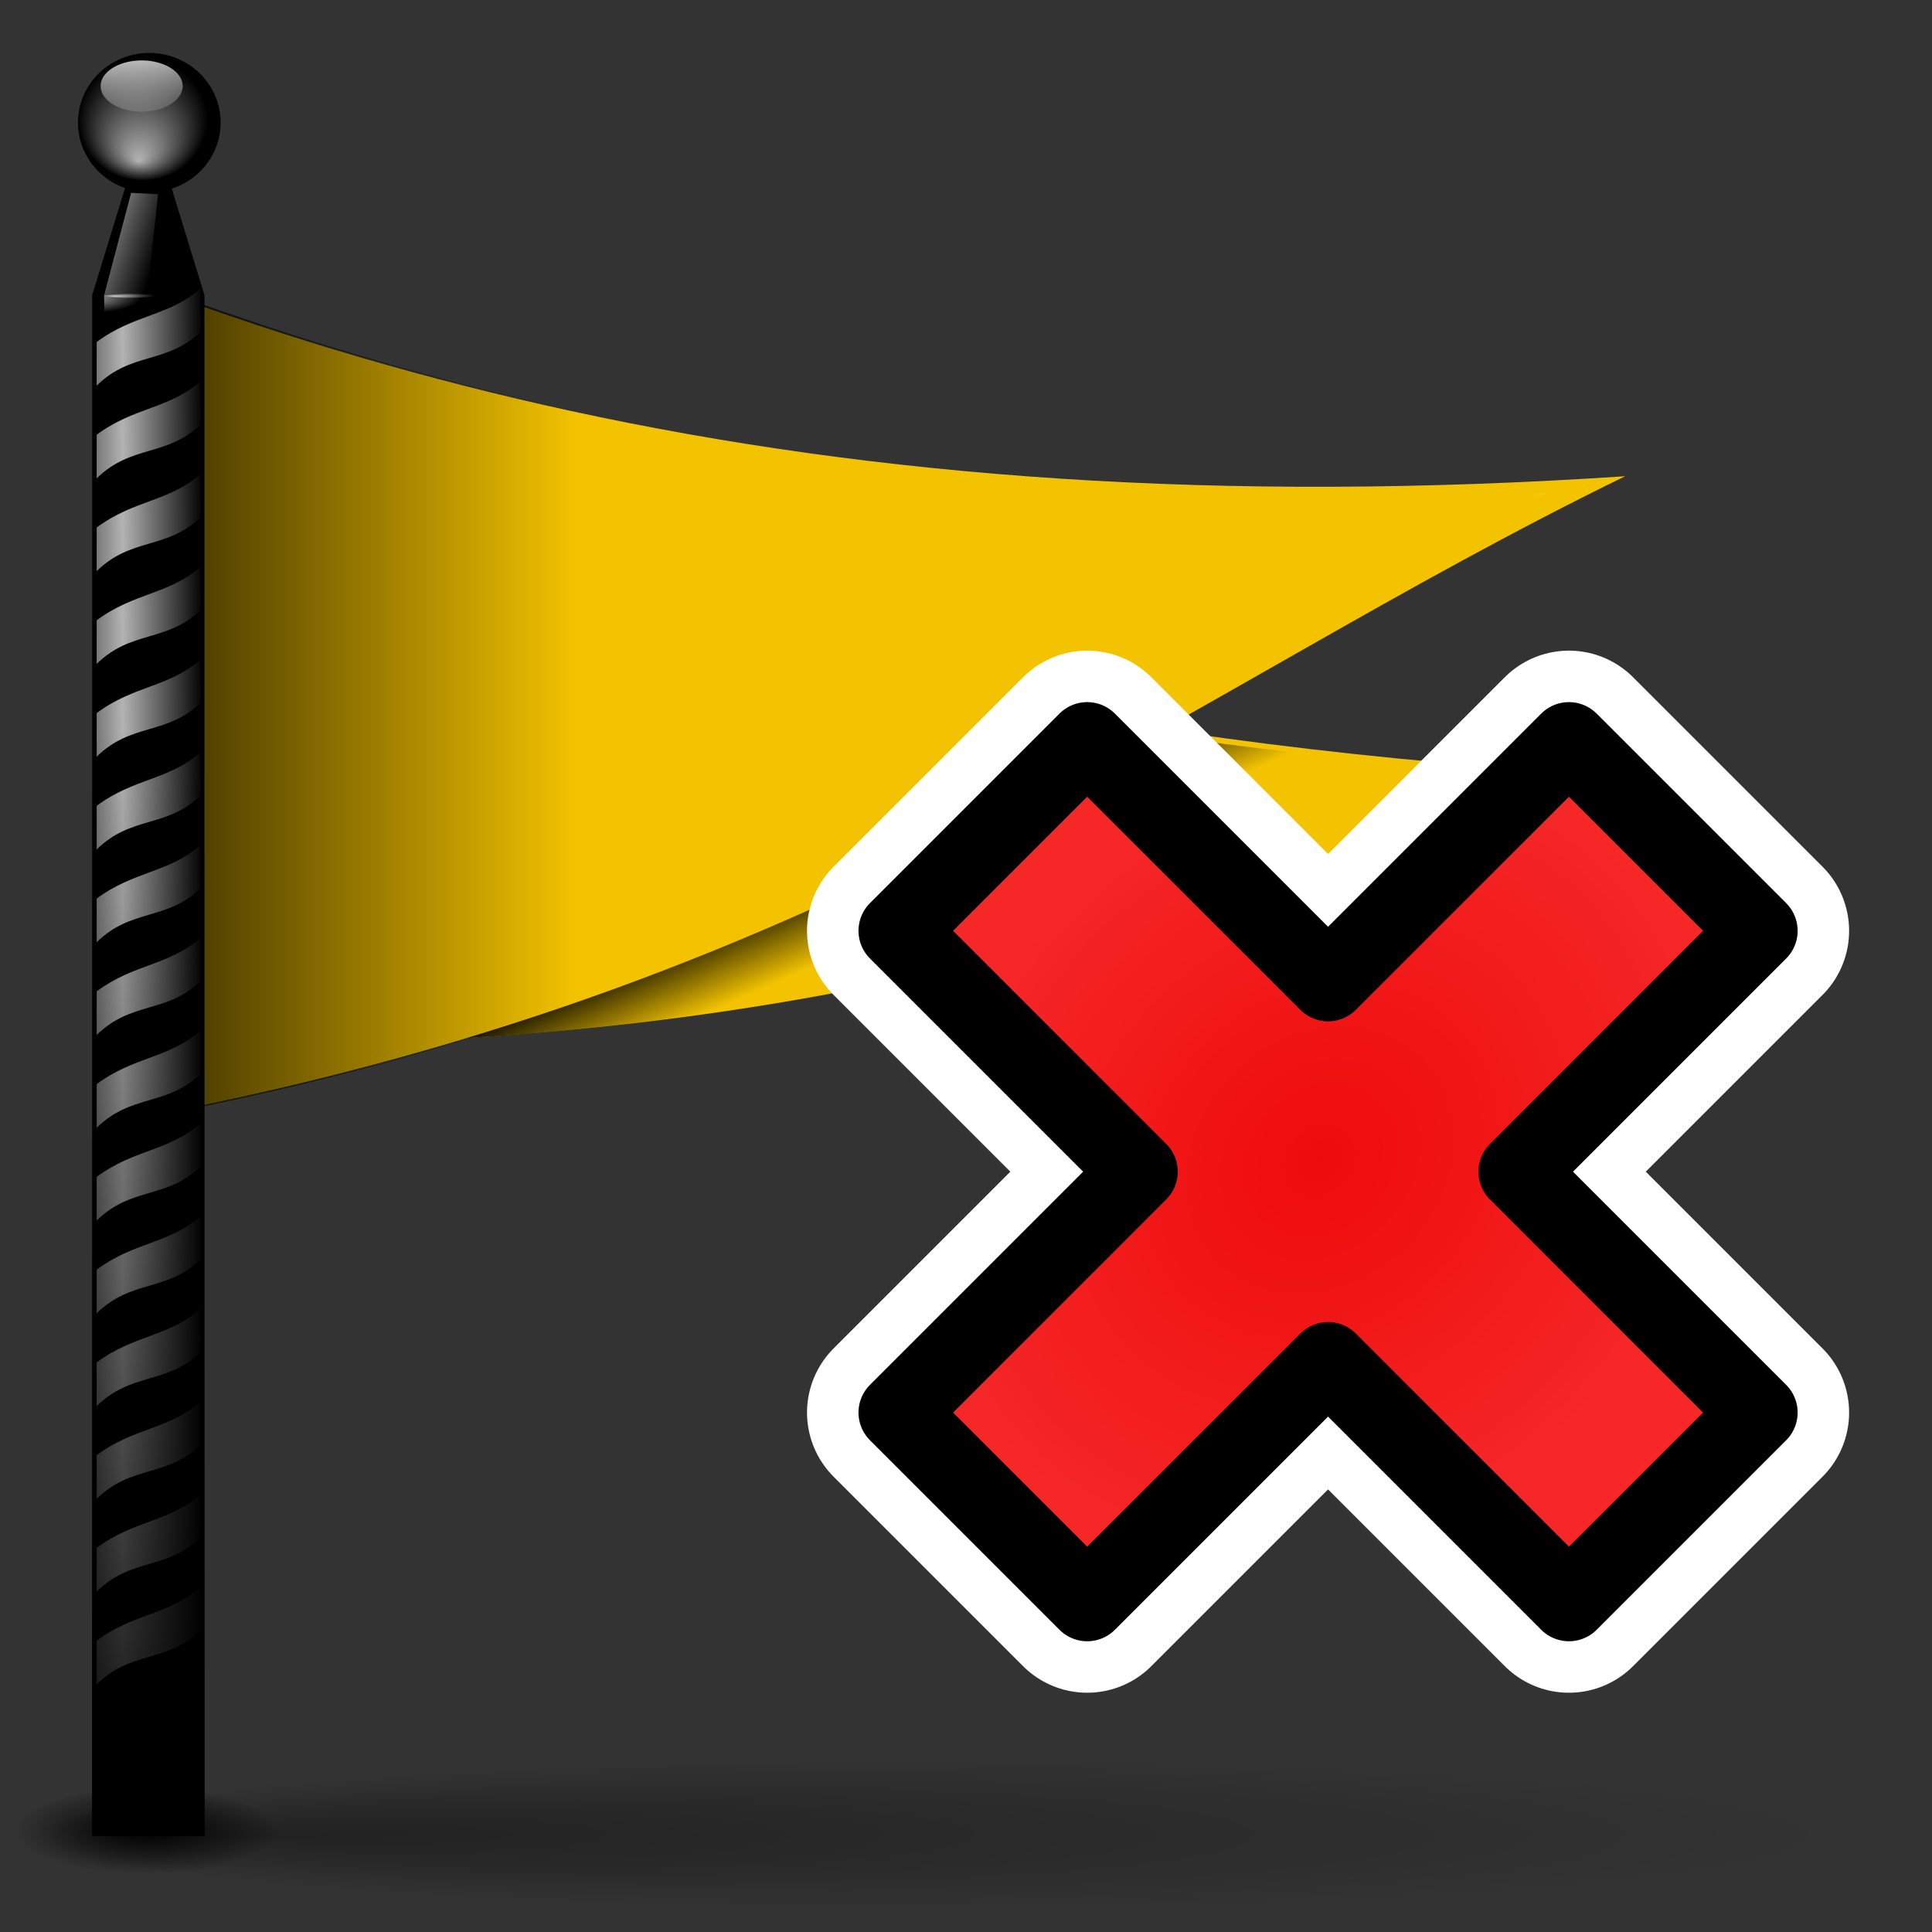
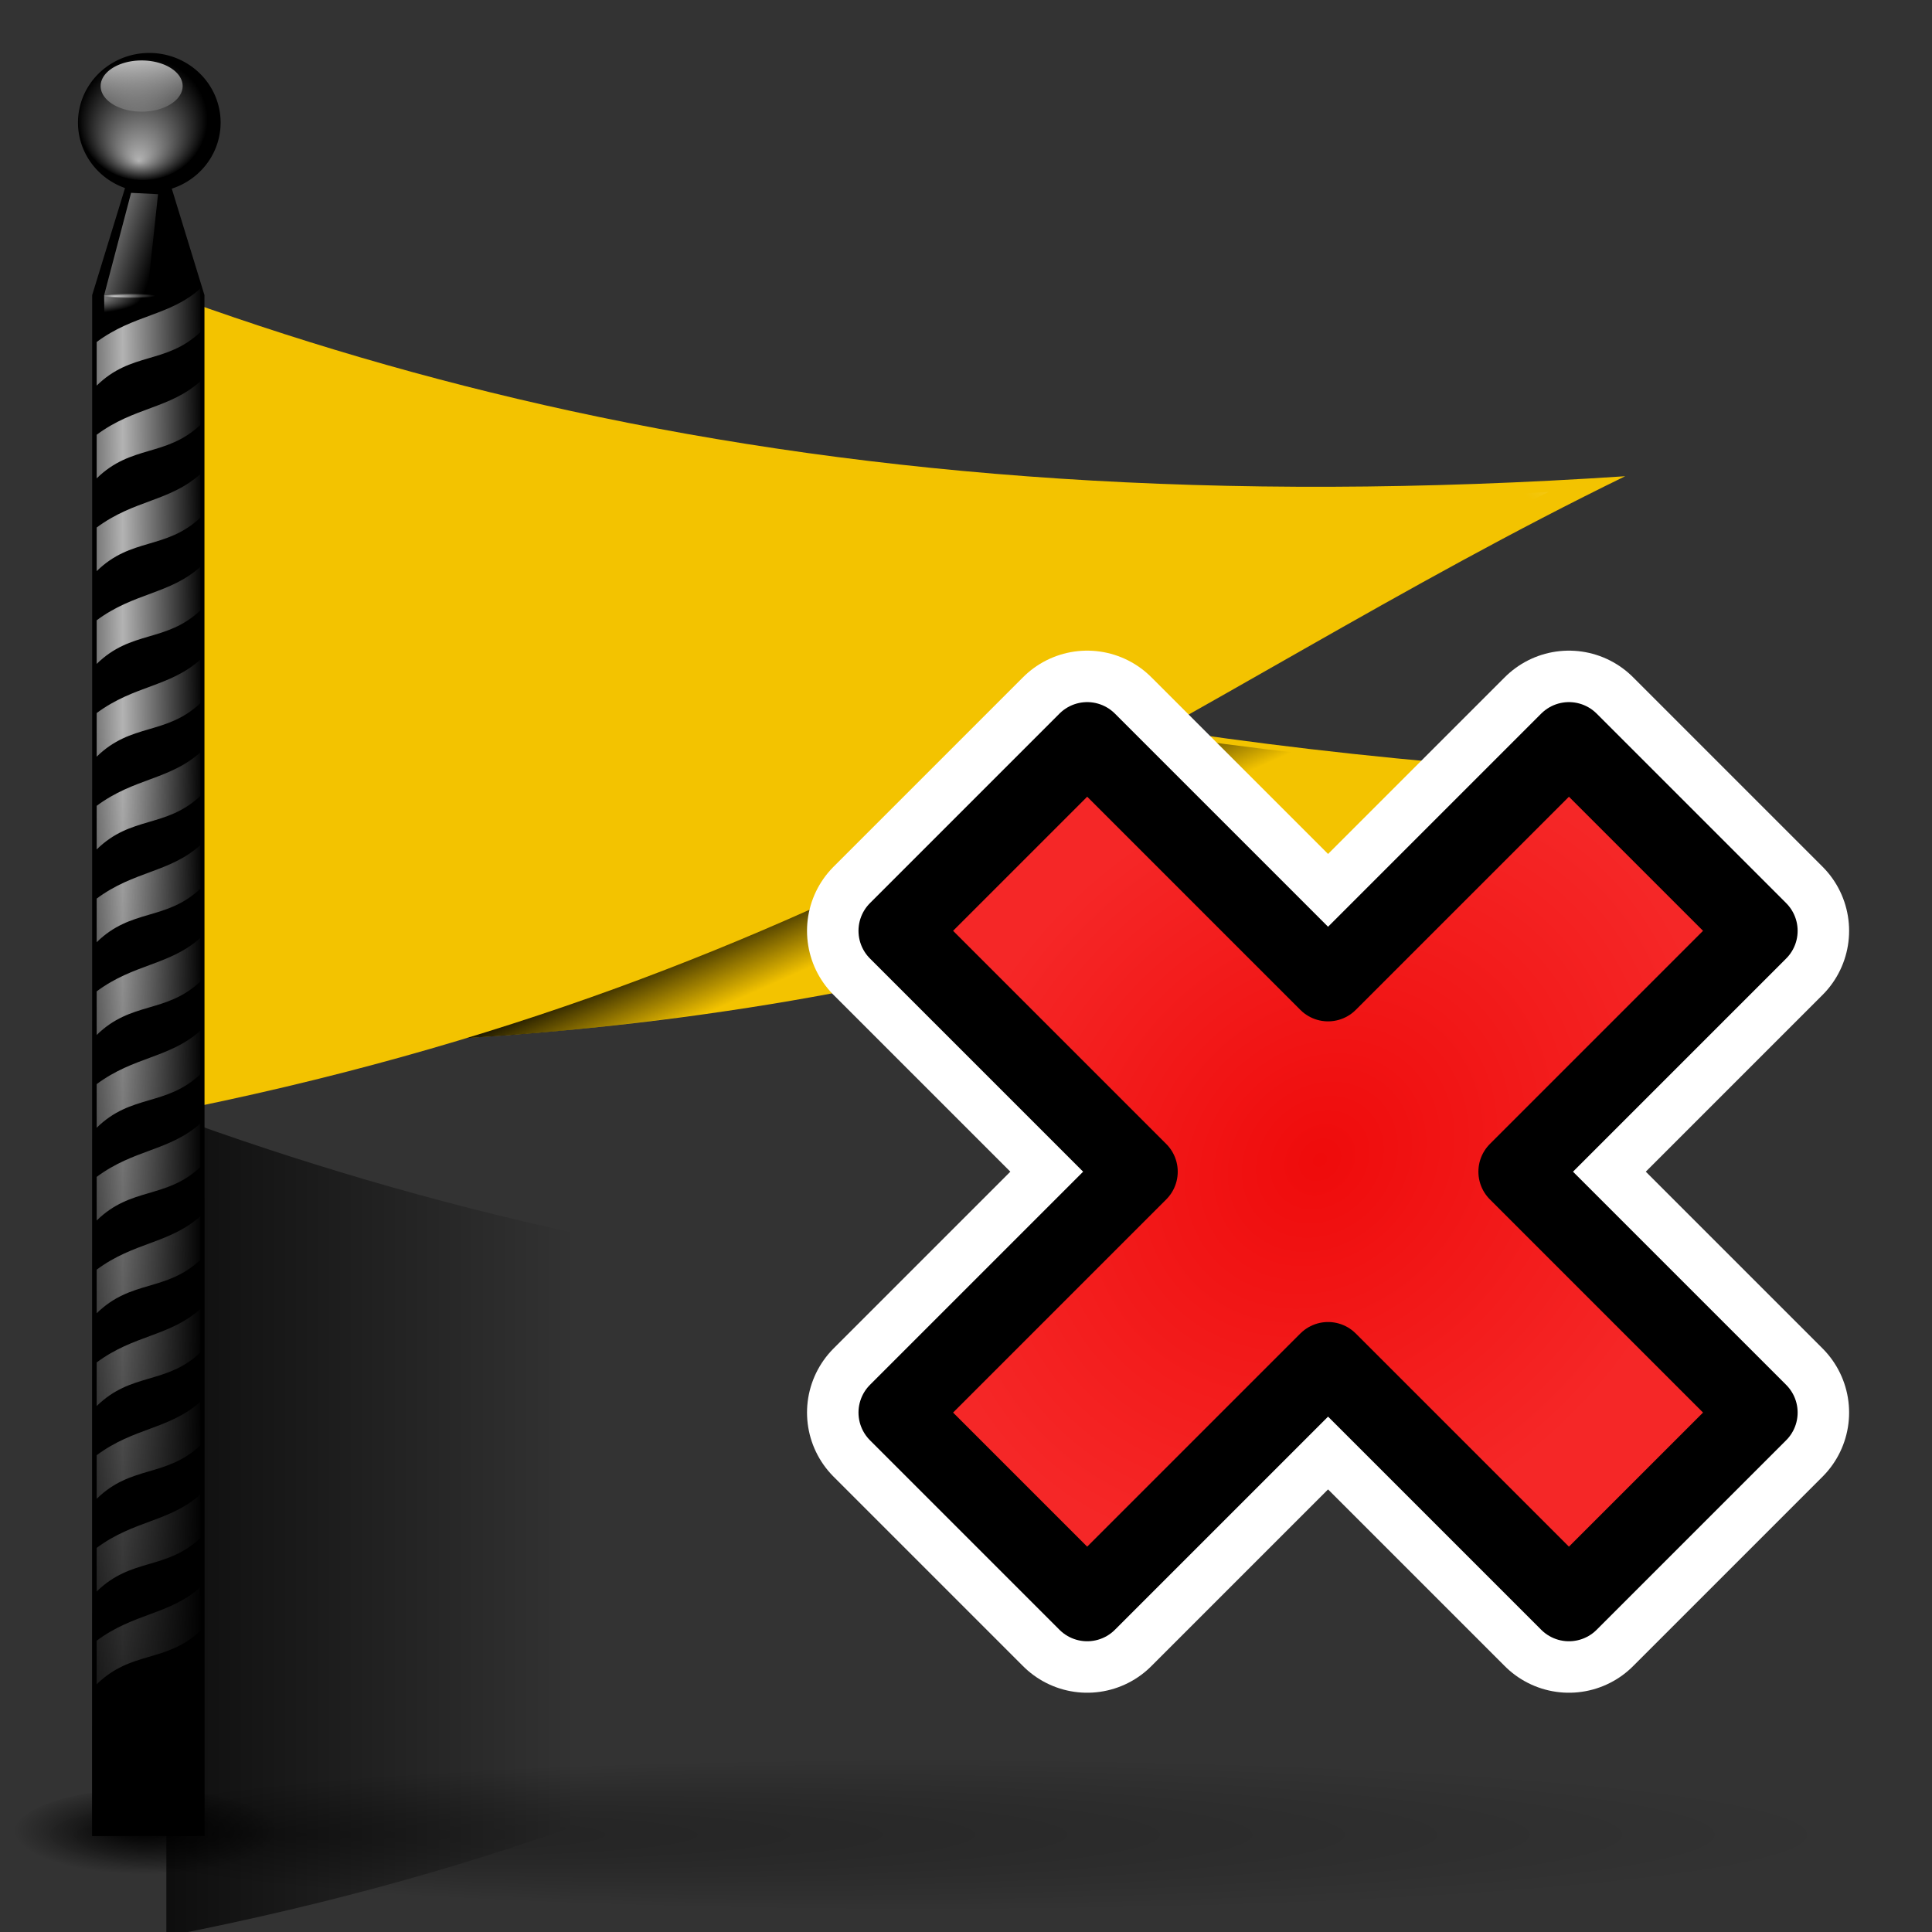
<svg xmlns="http://www.w3.org/2000/svg" xmlns:ns1="http://sodipodi.sourceforge.net/DTD/sodipodi-0.dtd" xmlns:ns2="http://www.inkscape.org/namespaces/inkscape" xmlns:xlink="http://www.w3.org/1999/xlink" height="26" width="26" version="1.0" id="svg136" ns1:docname="flag_remove.svg" ns2:version="0.92.0 r15299">
  <rect width="100%" height="100%" fill="#333333" stroke="none" />
  <ns1:namedview pagecolor="#ffffff" bordercolor="#666666" borderopacity="1" objecttolerance="10" gridtolerance="10" guidetolerance="10" ns2:pageopacity="0" ns2:pageshadow="2" ns2:window-width="1267" ns2:window-height="759" id="namedview138" showgrid="false" ns2:zoom="20.461538" ns2:cx="13" ns2:cy="13" ns2:window-x="315" ns2:window-y="108" ns2:window-maximized="0" ns2:current-layer="svg136" />
  <defs id="defs66">
    <linearGradient id="a">
      <stop stop-color="#fff" offset="0" id="stop2" />
      <stop stop-color="#fff" stop-opacity="0" offset="1" id="stop4" />
    </linearGradient>
    <linearGradient id="az" y2="75.528" gradientUnits="userSpaceOnUse" x2="63.463" gradientTransform="translate(0.17,0.016)" y1="70.11" x1="61.45">
      <stop offset="0" id="stop7" />
      <stop stop-opacity="0" offset="1" id="stop9" />
    </linearGradient>
    <radialGradient id="as" fx="-367.64" fy="231.25" xlink:href="#a" gradientUnits="userSpaceOnUse" cy="413.23" cx="-416.23" gradientTransform="matrix(0.173,0.14,-0.155,0.072,222.64,105.16)" r="170.92" />
    <linearGradient id="ba" y2="52.226" gradientUnits="userSpaceOnUse" x2="46.833" gradientTransform="translate(1.001,-7.459)" y1="52.226" x1="11.044">
      <stop offset="0" id="stop13" />
      <stop stop-opacity="0" offset="1" id="stop15" />
    </linearGradient>
    <radialGradient id="at" fx="-309.6" fy="160.81" xlink:href="#a" gradientUnits="userSpaceOnUse" cy="396" cx="-419.35" gradientTransform="matrix(0.223,0.174,-0.142,0.147,230.68,67.804)" r="170.92" />
    <linearGradient id="bb" y2="217.92" gradientUnits="userSpaceOnUse" x2="-739.79" y1="195.61" x1="-742.43">
      <stop stop-color="#fff" offset="0" id="stop19" />
      <stop stop-color="#fff" stop-opacity="0" offset="1" id="stop21" />
    </linearGradient>
    <radialGradient id="au" fx="-634.81" fy="578.65" gradientUnits="userSpaceOnUse" cy="565.85" cx="-633.64" gradientTransform="matrix(1,0,0,0.929,0,40.418)" r="18.909">
      <stop stop-color="#fff" offset="0" id="stop24" />
      <stop stop-color="#fff" stop-opacity="0" offset="1" id="stop26" />
    </radialGradient>
    <linearGradient id="bc" y2="296.42" xlink:href="#a" spreadMethod="reflect" gradientUnits="userSpaceOnUse" x2="-728.62" gradientTransform="matrix(0.325,0,0,0.304,260.86,-64.016)" y1="296.54" x1="-744.58" />
    <linearGradient id="ac" y2="296.42" xlink:href="#a" spreadMethod="reflect" gradientUnits="userSpaceOnUse" x2="-728.62" gradientTransform="matrix(0.325,0,0,0.304,260.86,-57.677)" y1="296.54" x1="-744.58" />
    <linearGradient id="ad" y2="296.42" xlink:href="#a" spreadMethod="reflect" gradientUnits="userSpaceOnUse" x2="-728.62" gradientTransform="matrix(0.325,0,0,0.304,260.86,-70.355)" y1="296.54" x1="-744.58" />
    <linearGradient id="ae" y2="296.42" xlink:href="#a" spreadMethod="reflect" gradientUnits="userSpaceOnUse" x2="-728.62" gradientTransform="matrix(0.325,0,0,0.304,260.86,-51.338)" y1="296.54" x1="-744.58" />
    <linearGradient id="af" y2="296.42" xlink:href="#a" spreadMethod="reflect" gradientUnits="userSpaceOnUse" x2="-728.62" gradientTransform="matrix(0.325,0,0,0.304,260.86,-45)" y1="296.54" x1="-744.58" />
    <linearGradient id="ag" y2="296.42" xlink:href="#a" spreadMethod="reflect" gradientUnits="userSpaceOnUse" x2="-728.62" gradientTransform="matrix(0.325,0,0,0.304,260.86,-38.661)" y1="296.54" x1="-744.58" />
    <linearGradient id="ah" y2="296.42" xlink:href="#a" spreadMethod="reflect" gradientUnits="userSpaceOnUse" x2="-728.62" gradientTransform="matrix(0.325,0,0,0.304,260.86,-32.322)" y1="296.54" x1="-744.58" />
    <linearGradient id="ai" y2="296.42" xlink:href="#a" spreadMethod="reflect" gradientUnits="userSpaceOnUse" x2="-728.62" gradientTransform="matrix(0.325,0,0,0.304,260.86,-25.983)" y1="296.54" x1="-744.58" />
    <linearGradient id="aj" y2="296.42" xlink:href="#a" spreadMethod="reflect" gradientUnits="userSpaceOnUse" x2="-728.62" gradientTransform="matrix(0.325,0,0,0.304,260.86,-19.644)" y1="296.54" x1="-744.58" />
    <linearGradient id="ak" y2="296.42" xlink:href="#a" spreadMethod="reflect" gradientUnits="userSpaceOnUse" x2="-728.62" gradientTransform="matrix(0.325,0,0,0.304,260.86,-13.305)" y1="296.54" x1="-744.58" />
    <linearGradient id="al" y2="296.42" xlink:href="#a" spreadMethod="reflect" gradientUnits="userSpaceOnUse" x2="-728.62" gradientTransform="matrix(0.325,0,0,0.304,260.86,-6.966)" y1="296.54" x1="-744.58" />
    <linearGradient id="am" y2="296.42" xlink:href="#a" spreadMethod="reflect" gradientUnits="userSpaceOnUse" x2="-728.62" gradientTransform="matrix(0.325,0,0,0.304,260.86,-0.627)" y1="296.54" x1="-744.58" />
    <linearGradient id="an" y2="296.42" xlink:href="#a" spreadMethod="reflect" gradientUnits="userSpaceOnUse" x2="-728.62" gradientTransform="matrix(0.325,0,0,0.304,260.86,12.051)" y1="296.54" x1="-744.58" />
    <linearGradient id="ao" y2="296.42" xlink:href="#a" spreadMethod="reflect" gradientUnits="userSpaceOnUse" x2="-728.62" gradientTransform="matrix(0.325,0,0,0.304,260.86,18.39)" y1="296.54" x1="-744.58" />
    <linearGradient id="ap" y2="296.42" xlink:href="#a" spreadMethod="reflect" gradientUnits="userSpaceOnUse" x2="-728.62" gradientTransform="matrix(0.325,0,0,0.304,260.86,5.712)" y1="296.54" x1="-744.58" />
    <linearGradient id="aq" y2="356.51" gradientUnits="userSpaceOnUse" x2="-714.75" gradientTransform="matrix(0.325,0,0,0.304,260.86,-60.319)" y1="620.91" x1="-757.66">
      <stop offset="0" id="stop44" />
      <stop stop-opacity="0" offset="1" id="stop46" />
    </linearGradient>
    <linearGradient id="ar" y2="242.5" xlink:href="#a" gradientUnits="userSpaceOnUse" x2="-736.93" gradientTransform="matrix(0.325,0,0,0.304,260.86,-60.319)" y1="238.11" x1="-751.6" />
    <radialGradient id="av" fx="-745.35" fy="255.14" gradientUnits="userSpaceOnUse" cy="254.22" cx="-742.32" gradientTransform="matrix(1,0,0,0.058,0,239.42)" r="5.105">
      <stop stop-color="#fff" offset="0" id="stop50" />
      <stop stop-color="#fff" stop-opacity="0" offset="1" id="stop52" />
    </radialGradient>
    <radialGradient id="aw" xlink:href="#a" gradientUnits="userSpaceOnUse" cy="253.47" cx="-749.72" gradientTransform="matrix(0.832,-0.008,0.003,0.25,639.54,-52.241)" r="4.234" />
    <radialGradient id="ax" gradientUnits="userSpaceOnUse" cy="801.52" cx="78.621" gradientTransform="matrix(1,0,0,0.357,0,515.26)" r="5.793">
      <stop offset="0" id="stop56" />
      <stop stop-opacity="0" offset="1" id="stop58" />
    </radialGradient>
    <radialGradient id="ay" fx="83.91" gradientUnits="userSpaceOnUse" cy="801.88" cx="114.59" gradientTransform="matrix(1,0,0,0.09,0,729.64)" r="39.873">
      <stop offset="0" id="stop61" />
      <stop stop-opacity="0" offset="1" id="stop63" />
    </radialGradient>
    <radialGradient r="16.956" fy="-18.925" fx="18.497" cy="-18.925" cx="18.497" gradientTransform="matrix(0.335,0.335,0.394,-0.394,19.912,959.265)" gradientUnits="userSpaceOnUse" id="radialGradient4324" xlink:href="#radialGradient5050-3" ns2:collect="always" />
    <radialGradient id="radialGradient5050-3" gradientUnits="userSpaceOnUse" cy="20.494" cx="35.293" gradientTransform="matrix(0,-0.843,1.02,0,-4.896,41.059)" r="16.956">
      <stop stop-color="#73d216" offset="0" id="stop5052-6" style="stop-color:#ef0b0b;stop-opacity:1" />
      <stop stop-color="#4e9a06" offset="1" id="stop5054-7" style="stop-color:#f52727;stop-opacity:1" />
    </radialGradient>
    <radialGradient ns2:collect="always" xlink:href="#radialGradient5050-3" id="radialGradient5048" gradientUnits="userSpaceOnUse" gradientTransform="matrix(0.335,0.335,0.394,-0.394,19.912,959.265)" cx="18.497" cy="-18.925" fx="18.497" fy="-18.925" r="16.956" />
    <radialGradient id="radialGradient209" gradientUnits="userSpaceOnUse" cy="20.494" cx="35.293" gradientTransform="matrix(0,-0.843,1.02,0,-4.896,41.059)" r="16.956">
      <stop stop-color="#73d216" offset="0" id="stop205" style="stop-color:#ef0b0b;stop-opacity:1" />
      <stop stop-color="#4e9a06" offset="1" id="stop207" style="stop-color:#f52727;stop-opacity:1" />
    </radialGradient>
  </defs>
  <g transform="matrix(0.452,0,0,0.528,0.09,-41.625)" id="g134">
    <g transform="matrix(0.466,0,0,0.373,-5.341,80.044)" id="g132">
      <g transform="matrix(0.998,-0.094,0.093,0.984,-10.677,-4.093)" id="g74" style="fill-rule:evenodd">
        <path d="M 39.441,76.988 43.825,42.056 C 64.254,52.893 87.863,61.189 119.47,66.146 94.881,70.456 76.051,78.9 39.441,76.988 Z" id="path68" ns2:connector-curvature="0" style="fill:#f3c300" />
        <path d="m 39.611,77.004 4.384,-34.932 c 20.429,10.837 40.554,18.8 72.159,23.757 -24.588,4.309 -39.933,13.086 -76.543,11.174 z" id="path70" style="fill:url(#az)" ns2:connector-curvature="0" />
-         <path d="m 39.917,75.71 3.916,-31.206 c 18.25,9.681 40.494,17.218 68.727,21.647 C 90.596,70 72.622,77.418 39.917,75.71 Z" id="path72" style="opacity:0.772;fill:url(#as)" ns2:connector-curvature="0" />
      </g>
      <path d="M 21.281,72.869 V 16.665 c 8.334,3.28 17.019,6.038 26.243,8.181 19.467,4.523 41.331,6.305 67.345,4.455 -28.609,14.92 -49.75,34.407 -93.589,43.568 z" id="path76" ns2:connector-curvature="0" style="fill:#f3c300;fill-rule:evenodd" />
-       <path d="M 21.668,72.869 V 16.665 c 8.334,3.28 17.019,6.038 26.243,8.181 19.467,4.523 36.37,7.394 62.384,5.544 -28.612,14.919 -44.792,33.317 -88.632,42.478 z" id="path78" style="fill:url(#ba);fill-rule:evenodd" ns2:connector-curvature="0" />
+       <path d="M 21.668,72.869 c 8.334,3.28 17.019,6.038 26.243,8.181 19.467,4.523 36.37,7.394 62.384,5.544 -28.612,14.919 -44.792,33.317 -88.632,42.478 z" id="path78" style="fill:url(#ba);fill-rule:evenodd" ns2:connector-curvature="0" />
      <path d="M 21.656,71.012 V 18.825 C 45.725,28.297 74.4,32.898 110,30.367 83.437,44.219 62.362,62.506 21.656,71.012 Z" id="path80" style="opacity:0.874;fill:url(#at);fill-rule:evenodd" ns2:connector-curvature="0" />
      <path d="m 16.923,16.925 3.587,-12.501 3.587,12.501 v 105.29 h -7.174 v -105.3 z" id="path82" ns2:connector-curvature="0" />
      <path d="m -614.73,565.85 a 18.909,17.558 0 1 1 -37.818,0 18.909,17.558 0 1 1 37.818,0 z" transform="matrix(0.241,0,0,0.271,173.28,-148.21)" id="path84" ns2:connector-curvature="0" />
      <path d="m -730.1,207.94 a 7.339,6.605 0 1 1 -14.678,0 7.339,6.605 0 1 1 14.678,0 z" transform="matrix(0.357,0,0,0.265,283.35,-52.464)" id="path86" style="fill:url(#bb)" ns2:connector-curvature="0" />
      <path d="m -614.73,565.85 a 18.909,17.558 0 1 1 -37.818,0 18.909,17.558 0 1 1 37.818,0 z" transform="matrix(0.219,0,0,0.24,158.92,-130.95)" id="path88" style="opacity:0.702;fill:url(#au)" ns2:connector-curvature="0" />
      <path d="m 17.211,26.467 c 2.38,-1.895 4.653,-1.77 6.622,-3.65 v 2.981 c -2.208,2.207 -4.415,1.331 -6.622,3.65 v -2.981 z" id="path90" style="opacity:0.702;fill:url(#bc)" ns2:connector-curvature="0" />
      <path d="m 17.211,32.806 c 2.38,-1.895 4.653,-1.77 6.622,-3.65 v 2.981 c -2.208,2.207 -4.415,1.331 -6.622,3.65 v -2.981 z" id="path92" style="opacity:0.702;fill:url(#ac)" ns2:connector-curvature="0" />
      <path d="m 17.211,20.128 c 2.38,-1.895 4.653,-1.77 6.622,-3.65 v 2.981 c -2.208,2.207 -4.415,1.331 -6.622,3.65 v -2.981 z" id="path94" style="opacity:0.702;fill:url(#ad)" ns2:connector-curvature="0" />
      <path d="m 17.211,39.145 c 2.38,-1.895 4.653,-1.77 6.622,-3.65 v 2.981 c -2.208,2.207 -4.415,1.331 -6.622,3.65 v -2.981 z" id="path96" style="opacity:0.702;fill:url(#ae)" ns2:connector-curvature="0" />
      <path d="m 17.211,45.484 c 2.38,-1.895 4.653,-1.77 6.622,-3.65 v 2.981 c -2.208,2.207 -4.415,1.331 -6.622,3.65 v -2.981 z" id="path98" style="opacity:0.702;fill:url(#af)" ns2:connector-curvature="0" />
      <path d="m 17.211,51.823 c 2.38,-1.895 4.653,-1.77 6.622,-3.65 v 2.981 c -2.208,2.207 -4.415,1.331 -6.622,3.65 v -2.981 z" id="path100" style="opacity:0.702;fill:url(#ag)" ns2:connector-curvature="0" />
      <path d="m 17.211,58.162 c 2.38,-1.895 4.653,-1.77 6.622,-3.65 v 2.981 c -2.208,2.206 -4.415,1.331 -6.622,3.65 v -2.981 z" id="path102" style="opacity:0.702;fill:url(#ah)" ns2:connector-curvature="0" />
      <path d="m 17.211,64.501 c 2.38,-1.895 4.653,-1.77 6.622,-3.65 v 2.981 c -2.208,2.206 -4.415,1.331 -6.622,3.65 v -2.981 z" id="path104" style="opacity:0.702;fill:url(#ai)" ns2:connector-curvature="0" />
      <path d="m 17.211,70.84 c 2.38,-1.895 4.653,-1.77 6.622,-3.65 v 2.981 c -2.208,2.206 -4.415,1.331 -6.622,3.65 v -2.981 z" id="path106" style="opacity:0.702;fill:url(#aj)" ns2:connector-curvature="0" />
      <path d="m 17.211,77.179 c 2.38,-1.895 4.653,-1.77 6.622,-3.65 v 2.981 c -2.208,2.206 -4.415,1.331 -6.622,3.65 v -2.981 z" id="path108" style="opacity:0.702;fill:url(#ak)" ns2:connector-curvature="0" />
      <path d="m 17.211,83.518 c 2.38,-1.895 4.653,-1.77 6.622,-3.65 v 2.981 c -2.208,2.207 -4.415,1.331 -6.622,3.65 v -2.981 z" id="path110" style="opacity:0.702;fill:url(#al)" ns2:connector-curvature="0" />
      <path d="m 17.211,89.857 c 2.38,-1.895 4.653,-1.77 6.622,-3.65 v 2.981 c -2.208,2.207 -4.415,1.331 -6.622,3.65 v -2.981 z" id="path112" style="opacity:0.702;fill:url(#am)" ns2:connector-curvature="0" />
      <path d="m 17.211,102.53 c 2.38,-1.895 4.653,-1.77 6.622,-3.65 v 2.981 c -2.208,2.206 -4.415,1.331 -6.622,3.65 v -2.98 z" id="path114" style="opacity:0.702;fill:url(#an)" ns2:connector-curvature="0" />
      <path d="m 17.211,108.87 c 2.38,-1.895 4.653,-1.77 6.622,-3.65 v 2.981 c -2.208,2.207 -4.415,1.331 -6.622,3.65 v -2.98 z" id="path116" style="opacity:0.702;fill:url(#ao)" ns2:connector-curvature="0" />
      <path d="m 17.211,96.196 c 2.38,-1.895 4.653,-1.77 6.622,-3.65 v 2.981 c -2.208,2.207 -4.415,1.331 -6.622,3.65 v -2.981 z" id="path118" style="opacity:0.702;fill:url(#ap)" ns2:connector-curvature="0" />
      <path d="m 16.923,16.925 3.587,-12.501 3.587,12.501 v 105.29 h -7.174 v -105.3 z" id="path120" style="fill:url(#aq)" ns2:connector-curvature="0" />
      <path d="m 19.41,9.937 -1.722,6.991 2.755,-0.046 0.689,-6.853 -1.722,-0.092 z" id="path122" style="opacity:0.698;fill:url(#ar);fill-rule:evenodd" ns2:connector-curvature="0" />
      <path d="m -737.22,254.22 a 5.106,0.297 0 1 1 -10.211,0 5.106,0.297 0 1 1 10.211,0 z" transform="matrix(0.325,0,0,0.581,260.56,-130.7)" id="path124" style="opacity:0.698;fill:url(#av)" ns2:connector-curvature="0" />
      <path d="m 17.705,18.908 -0.017,-1.98 2.755,-0.046 -1.016,2.118 -1.722,-0.092 z" id="path126" style="opacity:0.698;fill:url(#aw);fill-rule:evenodd" ns2:connector-curvature="0" />
      <path d="m 84.414,801.52 a 5.793,2.069 0 1 1 -11.586,0 5.793,2.069 0 1 1 11.586,0 z" transform="matrix(1.452,0,0,1.452,-93.826,-1041.8)" id="path128" style="fill:url(#ax)" ns2:connector-curvature="0" />
      <path d="m 154.46,801.88 a 39.873,3.592 0 1 1 -79.745,0 39.873,3.592 0 1 1 79.745,0 z" transform="matrix(1.452,0,0,1.452,-94.82,-1042.1)" id="path130" style="opacity:0.34;fill:url(#ay)" ns2:connector-curvature="0" />
    </g>
  </g>
  <g transform="matrix(0.61,0,0,0.61,6.385,-577.873)" id="g5102">
    <path ns2:connector-curvature="0" id="path5100" d="m 24.146,963.687 -5.314,5.314 -5.314,-5.314 -4.181,4.181 5.314,5.314 -5.314,5.314 4.181,4.181 5.314,-5.314 5.314,5.314 4.181,-4.181 -5.314,-5.314 5.314,-5.314 z" style="color:#000000;clip-rule:nonzero;display:inline;overflow:visible;visibility:visible;opacity:1;isolation:auto;mix-blend-mode:normal;color-interpolation:sRGB;color-interpolation-filters:linearRGB;solid-color:#000000;solid-opacity:1;fill:url(#radialGradient4324);fill-opacity:1;fill-rule:evenodd;stroke:#ffffff;stroke-width:4;stroke-linecap:round;stroke-linejoin:round;stroke-miterlimit:10;stroke-dasharray:none;stroke-dashoffset:0;stroke-opacity:1;color-rendering:auto;image-rendering:auto;shape-rendering:auto;text-rendering:auto;enable-background:accumulate" />
    <path style="color:#000000;clip-rule:nonzero;display:inline;overflow:visible;visibility:visible;opacity:1;isolation:auto;mix-blend-mode:normal;color-interpolation:sRGB;color-interpolation-filters:linearRGB;solid-color:#000000;solid-opacity:1;fill:url(#radialGradient5048);fill-opacity:1;fill-rule:evenodd;stroke:#000000;stroke-width:1.729;stroke-linecap:round;stroke-linejoin:round;stroke-miterlimit:10;stroke-dasharray:none;stroke-dashoffset:0;stroke-opacity:1;color-rendering:auto;image-rendering:auto;shape-rendering:auto;text-rendering:auto;enable-background:accumulate" d="m 24.146,963.687 -5.314,5.314 -5.314,-5.314 -4.181,4.181 5.314,5.314 -5.314,5.314 4.181,4.181 5.314,-5.314 5.314,5.314 4.181,-4.181 -5.314,-5.314 5.314,-5.314 z" id="path5046" ns2:connector-curvature="0" />
  </g>
</svg>